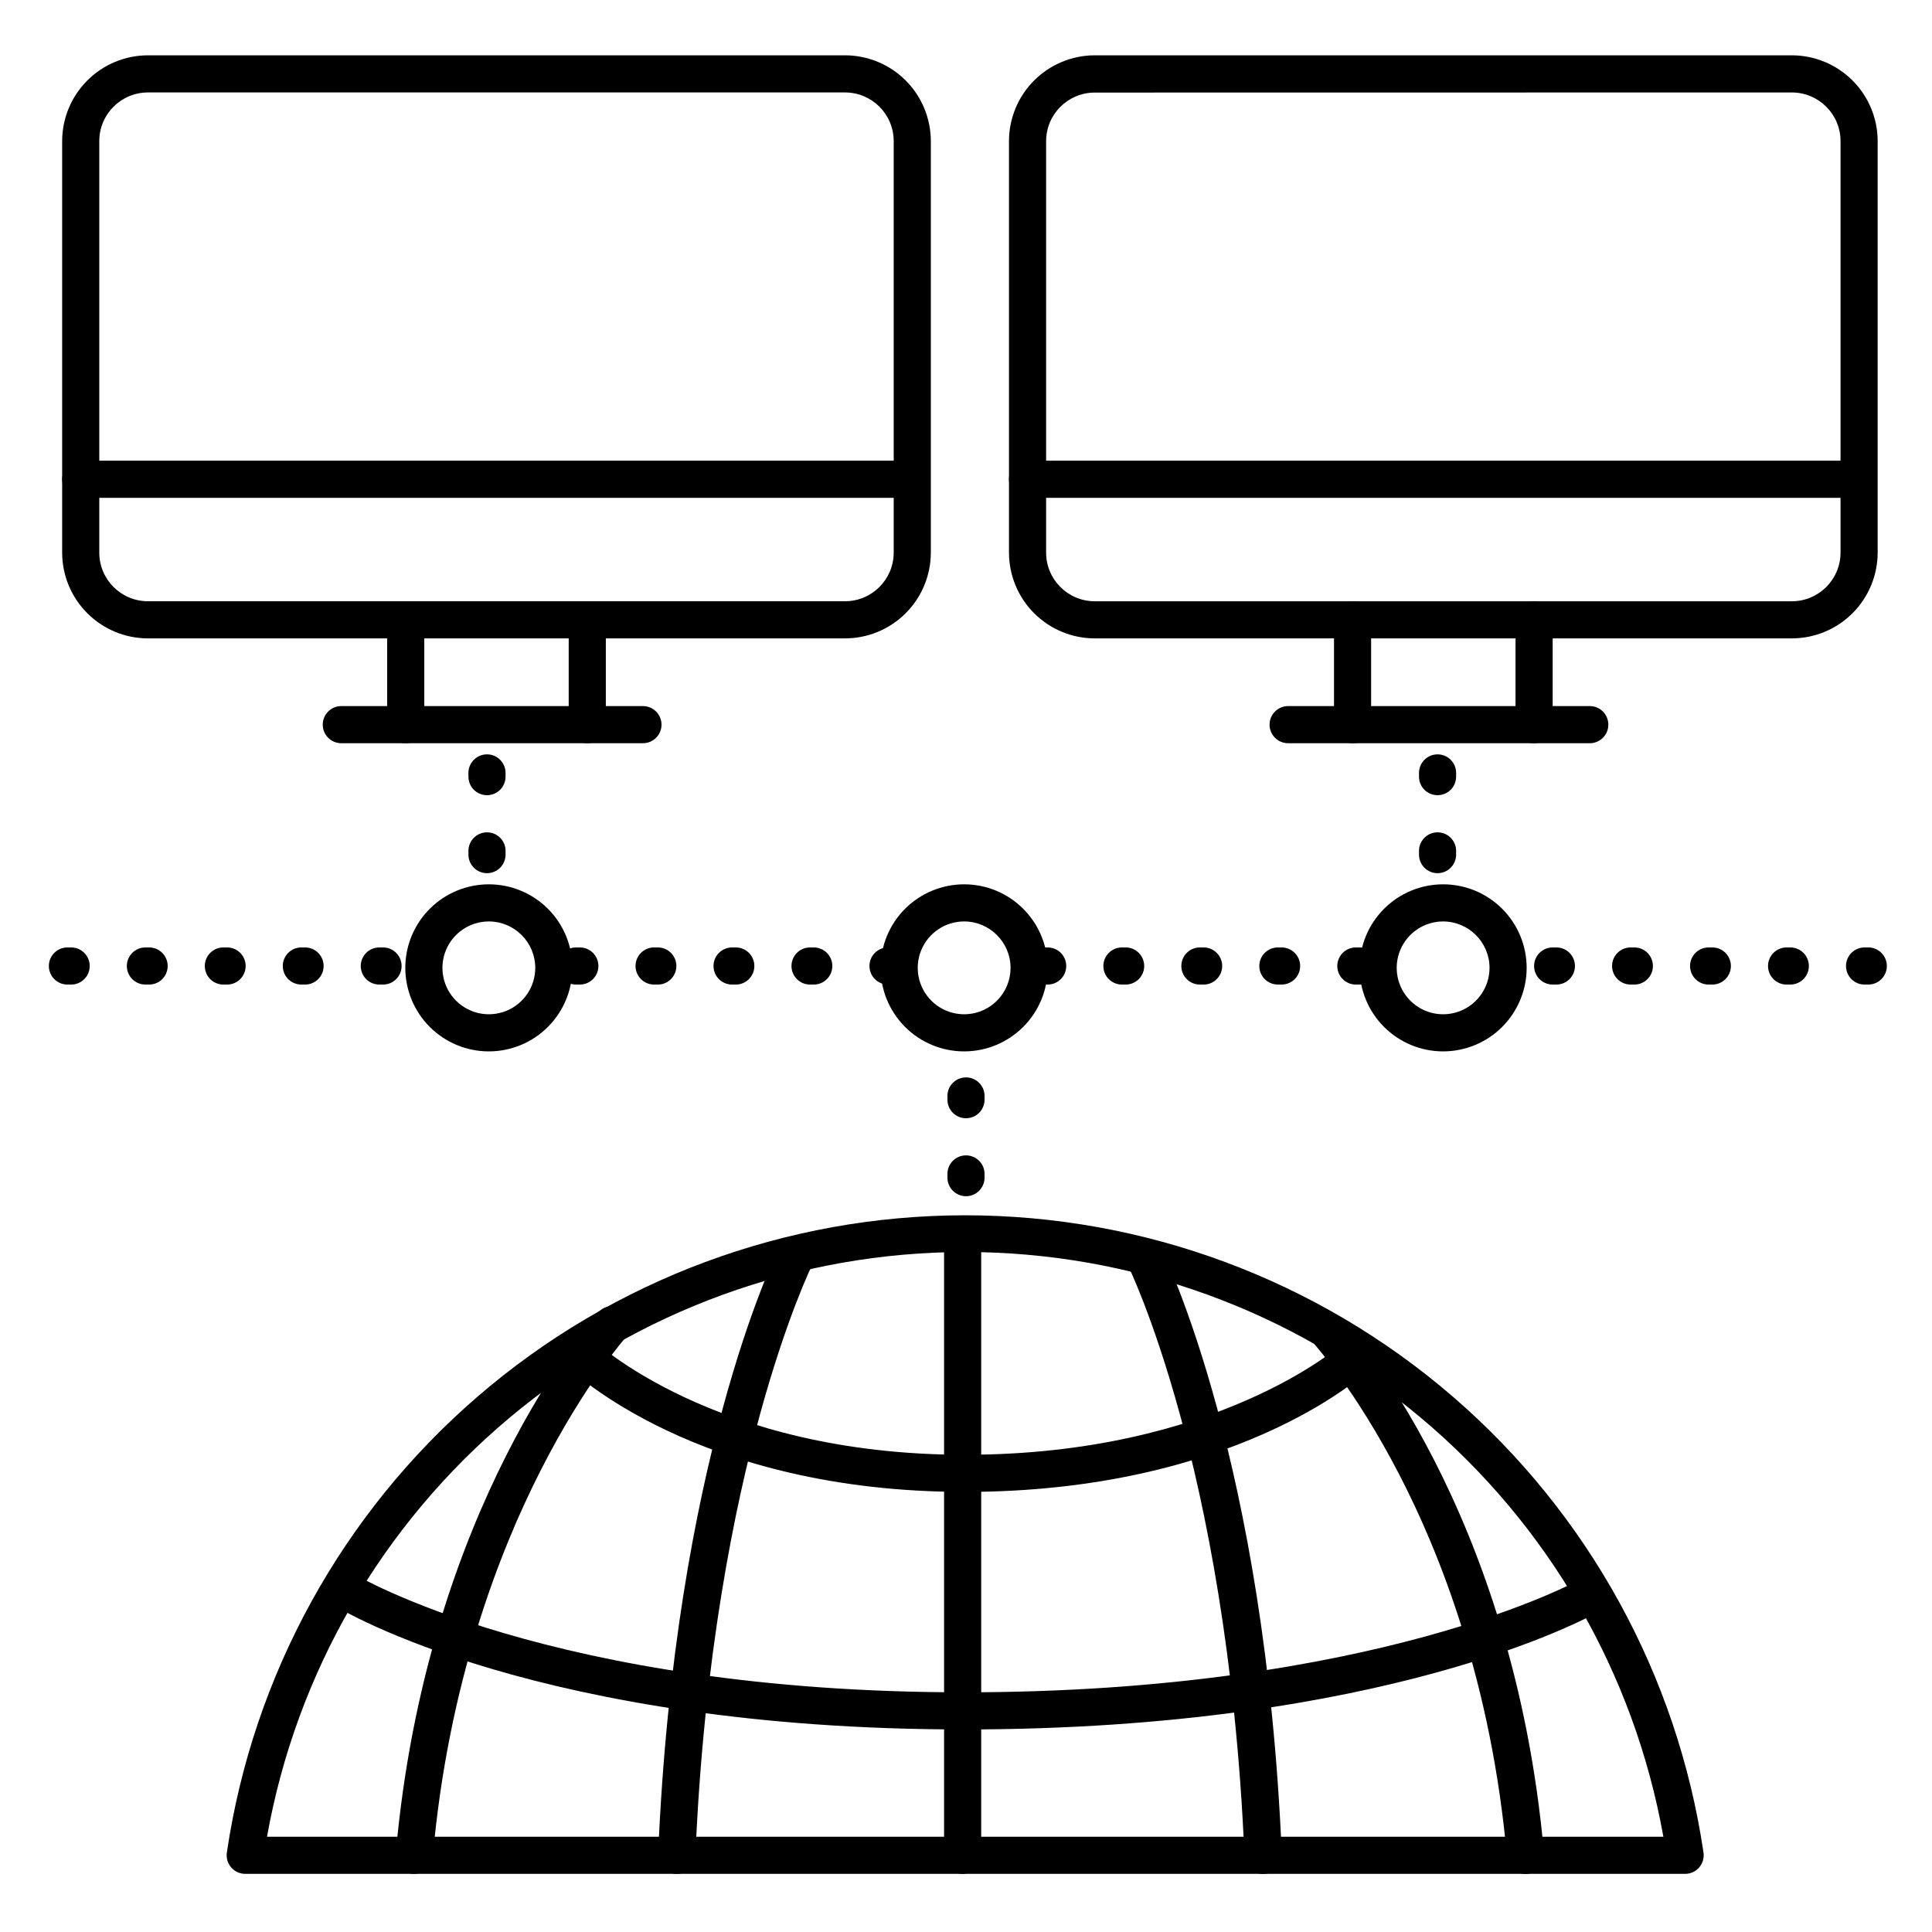
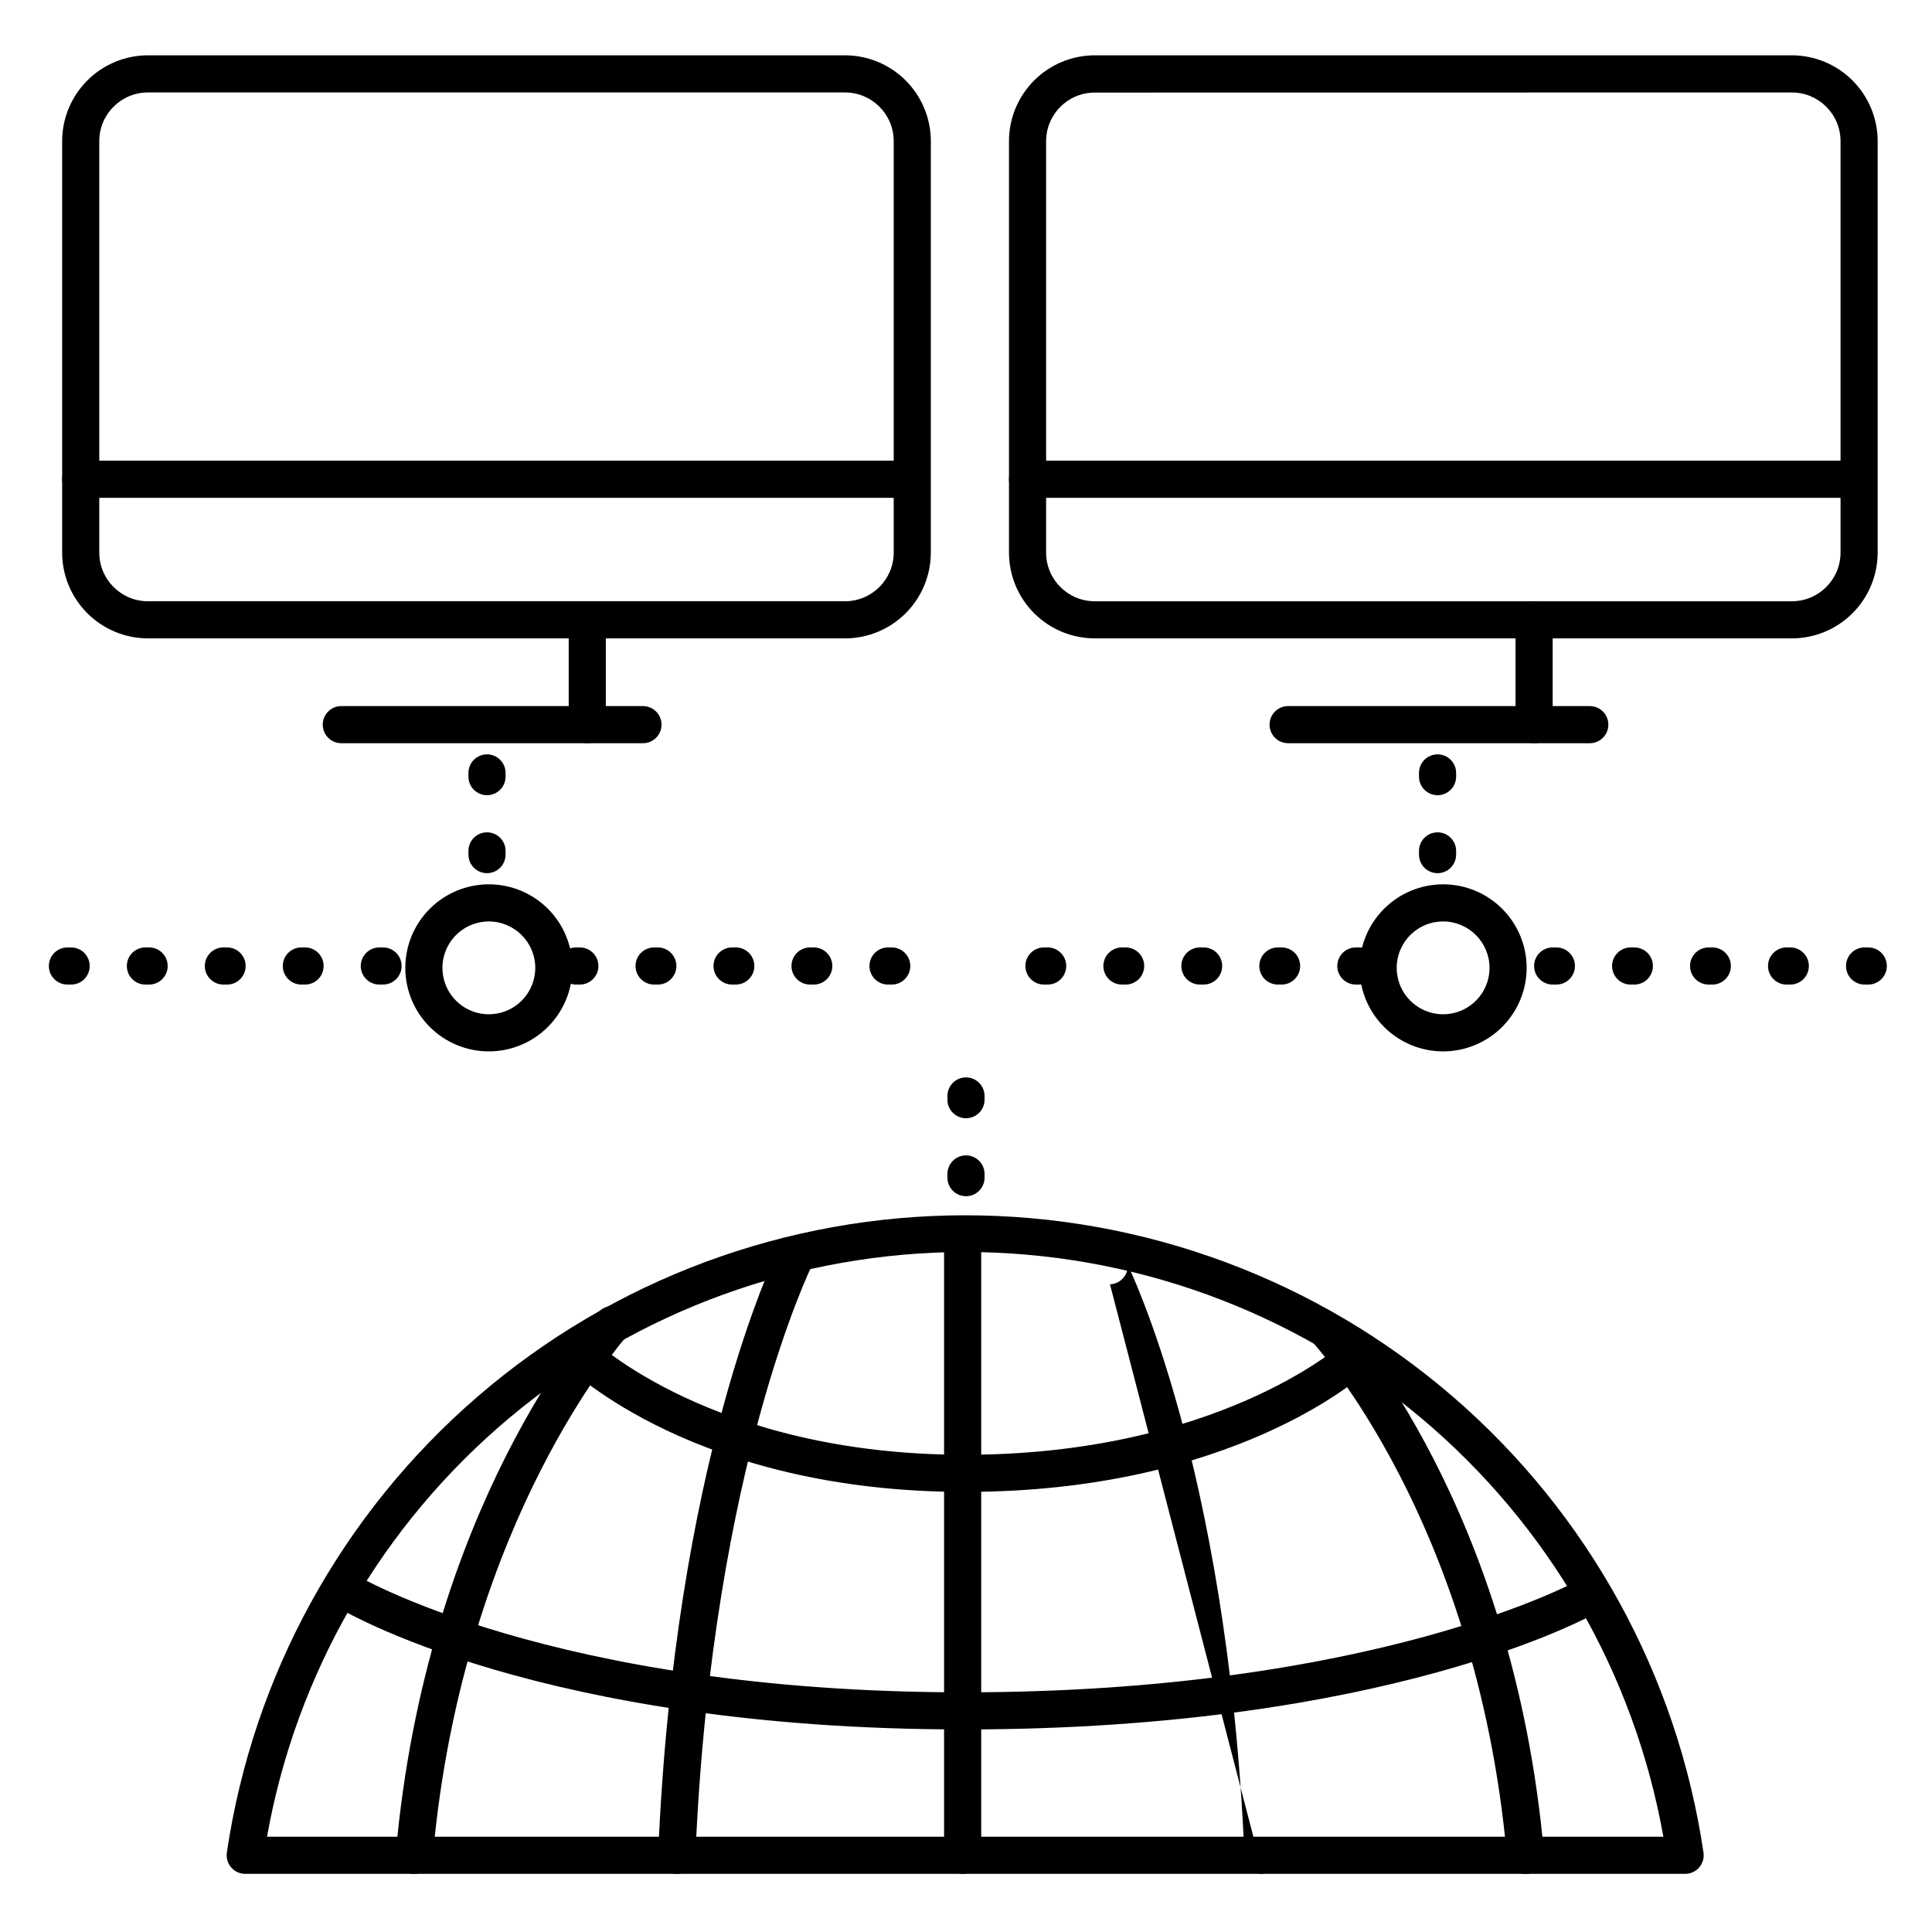
<svg xmlns="http://www.w3.org/2000/svg" fill="#000000" width="800px" height="800px" version="1.1" viewBox="144 144 512 512">
  <g>
    <path d="m367.95 313.18h-184.76c-6.023-0.012-11.797-2.41-16.055-6.668-4.262-4.262-6.656-10.039-6.664-16.062v-109.06c0.008-6.023 2.402-11.797 6.664-16.059 4.258-4.262 10.031-6.66 16.055-6.672h184.76c6.027 0.008 11.805 2.406 16.066 6.668 4.258 4.262 6.656 10.039 6.664 16.062v109.06c-0.008 6.027-2.406 11.805-6.664 16.066-4.262 4.258-10.039 6.656-16.066 6.664zm-184.76-144.68c-7.113 0.008-12.875 5.777-12.879 12.887v109.06c0.004 7.113 5.766 12.879 12.879 12.891h184.76c7.113-0.012 12.879-5.777 12.891-12.891v-109.06c-0.012-7.113-5.777-12.879-12.891-12.887z" />
    <path d="m384.98 275.93h-219.59c-2.715 0-4.918-2.199-4.918-4.918s2.203-4.922 4.918-4.922h219.59c2.715 0 4.918 2.203 4.918 4.922s-2.203 4.918-4.918 4.918z" />
    <path d="m314.39 340.96h-79.941c-2.715 0-4.918-2.203-4.918-4.918 0-2.719 2.203-4.922 4.918-4.922h79.941c2.719 0 4.918 2.203 4.918 4.922 0 2.715-2.199 4.918-4.918 4.918z" />
    <path d="m299.63 340.96c-2.715 0-4.918-2.203-4.918-4.918v-27.777c0-2.719 2.203-4.922 4.918-4.922 2.719 0 4.922 2.203 4.922 4.922v27.777c0 1.305-0.52 2.555-1.441 3.477-0.922 0.926-2.176 1.441-3.481 1.441z" />
-     <path d="m251.52 340.96c-2.719 0-4.922-2.203-4.922-4.918v-27.777c0-2.719 2.203-4.922 4.922-4.922 2.715 0 4.918 2.203 4.918 4.922v27.777c0 1.305-0.516 2.555-1.441 3.477-0.922 0.926-2.172 1.441-3.477 1.441z" />
    <path d="m618.87 313.18h-184.76c-6.023-0.012-11.797-2.41-16.059-6.668-4.258-4.262-6.652-10.039-6.66-16.062v-109.06c0.008-6.023 2.402-11.797 6.66-16.059 4.262-4.262 10.035-6.66 16.059-6.672h184.76c6.023 0.008 11.801 2.406 16.062 6.668 4.262 4.262 6.66 10.039 6.668 16.062v109.06c-0.008 6.027-2.406 11.805-6.668 16.066-4.262 4.258-10.039 6.656-16.062 6.664zm-184.76-144.65c-7.113 0.012-12.875 5.777-12.879 12.891v109.03c0.004 7.113 5.766 12.879 12.879 12.891h184.76c7.113-0.012 12.879-5.777 12.891-12.891v-109.06c-0.012-7.113-5.777-12.879-12.891-12.887z" />
    <path d="m635.9 275.93h-219.59c-2.715 0-4.918-2.199-4.918-4.918s2.203-4.922 4.918-4.922h219.59c2.719 0 4.922 2.203 4.922 4.922s-2.203 4.918-4.922 4.918z" />
    <path d="m565.31 340.96h-79.941c-2.719 0-4.922-2.203-4.922-4.918 0-2.719 2.203-4.922 4.922-4.922h79.941c2.715 0 4.918 2.203 4.918 4.922 0 2.715-2.203 4.918-4.918 4.918z" />
    <path d="m550.55 340.96c-2.719 0-4.918-2.203-4.918-4.918v-27.777c0-2.719 2.199-4.922 4.918-4.922s4.922 2.203 4.922 4.922v27.777c0 1.305-0.52 2.555-1.441 3.477-0.926 0.926-2.176 1.441-3.481 1.441z" />
-     <path d="m502.44 340.96c-2.715 0-4.918-2.203-4.918-4.918v-27.777c0-2.719 2.203-4.922 4.918-4.922 2.719 0 4.922 2.203 4.922 4.922v27.777c0 1.305-0.52 2.555-1.441 3.477-0.922 0.926-2.176 1.441-3.481 1.441z" />
-     <path d="m399.51 422.63c-5.875 0-11.504-2.332-15.656-6.484-4.152-4.152-6.484-9.781-6.484-15.652 0-5.875 2.332-11.504 6.484-15.656 4.152-4.152 9.781-6.484 15.656-6.484 5.871 0 11.504 2.332 15.652 6.484 4.152 4.152 6.488 9.781 6.488 15.656-0.008 5.867-2.34 11.496-6.492 15.648s-9.781 6.484-15.648 6.488zm0-34.441v0.004c-4.977 0-9.461 2.996-11.363 7.594-1.906 4.594-0.852 9.887 2.664 13.402 3.519 3.519 8.809 4.57 13.406 2.668 4.594-1.906 7.59-6.391 7.59-11.363-0.008-6.789-5.508-12.289-12.297-12.301z" />
    <path d="m273.55 422.63c-5.871 0-11.504-2.332-15.656-6.484-4.152-4.152-6.484-9.781-6.484-15.652 0-5.875 2.332-11.504 6.484-15.656 4.152-4.152 9.785-6.484 15.656-6.484 5.871 0 11.504 2.332 15.656 6.484 4.152 4.152 6.484 9.781 6.484 15.656-0.008 5.867-2.34 11.496-6.492 15.648-4.148 4.152-9.777 6.484-15.648 6.488zm0-34.441v0.004c-4.977 0-9.461 2.996-11.363 7.594-1.906 4.594-0.852 9.887 2.664 13.402 3.519 3.519 8.809 4.57 13.406 2.668 4.594-1.906 7.594-6.391 7.594-11.363-0.012-6.789-5.512-12.289-12.301-12.301z" />
    <path d="m526.44 422.63c-5.871 0-11.5-2.332-15.652-6.484-4.152-4.152-6.484-9.781-6.484-15.652 0-5.875 2.332-11.504 6.484-15.656 4.152-4.152 9.781-6.484 15.652-6.484 5.875 0 11.504 2.332 15.656 6.484 4.152 4.152 6.484 9.781 6.484 15.656-0.004 5.867-2.34 11.496-6.488 15.648-4.152 4.152-9.781 6.484-15.652 6.488zm0-34.441v0.004c-4.973 0-9.457 2.996-11.363 7.594-1.902 4.594-0.852 9.887 2.668 13.402 3.516 3.519 8.809 4.57 13.402 2.668 4.598-1.906 7.594-6.391 7.594-11.363-0.012-6.789-5.512-12.289-12.301-12.301z" />
    <path d="m590.59 640.59h-381.61c-1.426 0-2.785-0.621-3.715-1.703-0.934-1.078-1.352-2.512-1.148-3.926 6.93-46.941 30.508-89.828 66.426-120.83 35.918-31.008 81.789-48.066 129.24-48.066 47.453 0 93.32 17.059 129.24 48.066 35.918 31.004 59.492 73.891 66.422 120.83 0.207 1.414-0.211 2.848-1.145 3.926-0.93 1.082-2.289 1.703-3.715 1.703zm-375.83-9.84h370.05c-7.742-43.438-30.523-82.77-64.355-111.1-33.828-28.328-76.547-43.855-120.67-43.855s-86.84 15.527-120.67 43.855c-33.828 28.332-56.609 67.664-64.352 111.1z" />
    <path d="m245.51 404.92h-0.984c-2.719 0-4.922-2.203-4.922-4.918 0-2.719 2.203-4.922 4.922-4.922h0.984c2.715 0 4.918 2.203 4.918 4.922 0 2.715-2.203 4.918-4.918 4.918zm-20.664 0h-0.984c-2.719 0-4.922-2.203-4.922-4.918 0-2.719 2.203-4.922 4.922-4.922h0.984c2.715 0 4.918 2.203 4.918 4.922 0 2.715-2.203 4.918-4.918 4.918zm-20.664 0h-0.984c-2.719 0-4.922-2.203-4.922-4.918 0-2.719 2.203-4.922 4.922-4.922h0.984c2.715 0 4.918 2.203 4.918 4.922 0 2.715-2.203 4.918-4.918 4.918zm-20.664 0h-0.984c-2.719 0-4.922-2.203-4.922-4.918 0-2.719 2.203-4.922 4.922-4.922h0.984c2.715 0 4.918 2.203 4.918 4.922 0 2.715-2.203 4.918-4.918 4.918zm-20.664 0h-0.984c-2.719 0-4.922-2.203-4.922-4.918 0-2.719 2.203-4.922 4.922-4.922h0.984c2.715 0 4.918 2.203 4.918 4.922 0 2.715-2.203 4.918-4.918 4.918z" />
    <path d="m380.32 404.92h-0.984c-2.719 0-4.922-2.203-4.922-4.918 0-2.719 2.203-4.922 4.922-4.922h0.984c2.715 0 4.918 2.203 4.918 4.922 0 2.715-2.203 4.918-4.918 4.918zm-20.664 0h-0.984c-2.719 0-4.922-2.203-4.922-4.918 0-2.719 2.203-4.922 4.922-4.922h0.984c2.715 0 4.918 2.203 4.918 4.922 0 2.715-2.203 4.918-4.918 4.918zm-20.664 0h-0.984c-2.719 0-4.922-2.203-4.922-4.918 0-2.719 2.203-4.922 4.922-4.922h0.984c2.715 0 4.918 2.203 4.918 4.922 0 2.715-2.203 4.918-4.918 4.918zm-20.664 0h-0.984c-2.719 0-4.922-2.203-4.922-4.918 0-2.719 2.203-4.922 4.922-4.922h0.984c2.715 0 4.918 2.203 4.918 4.922 0 2.715-2.203 4.918-4.918 4.918zm-20.664 0h-0.984c-2.719 0-4.922-2.203-4.922-4.918 0-2.719 2.203-4.922 4.922-4.922h0.984c2.715 0 4.918 2.203 4.918 4.922 0 2.715-2.203 4.918-4.918 4.918z" />
    <path d="m504.3 404.92h-0.984c-2.719 0-4.922-2.203-4.922-4.918 0-2.719 2.203-4.922 4.922-4.922h0.984c2.715 0 4.918 2.203 4.918 4.922 0 2.715-2.203 4.918-4.918 4.918zm-20.664 0h-0.984c-2.719 0-4.922-2.203-4.922-4.918 0-2.719 2.203-4.922 4.922-4.922h0.984c2.715 0 4.918 2.203 4.918 4.922 0 2.715-2.203 4.918-4.918 4.918zm-20.664 0h-0.984c-2.719 0-4.922-2.203-4.922-4.918 0-2.719 2.203-4.922 4.922-4.922h0.984c2.715 0 4.918 2.203 4.918 4.922 0 2.715-2.203 4.918-4.918 4.918zm-20.664 0h-0.984c-2.719 0-4.922-2.203-4.922-4.918 0-2.719 2.203-4.922 4.922-4.922h0.984c2.715 0 4.918 2.203 4.918 4.922 0 2.715-2.203 4.918-4.918 4.918zm-20.664 0h-0.984c-2.719 0-4.922-2.203-4.922-4.918 0-2.719 2.203-4.922 4.922-4.922h0.984c2.715 0 4.918 2.203 4.918 4.922 0 2.715-2.203 4.918-4.918 4.918z" />
    <path d="m639.11 404.92h-0.984 0.004c-2.719 0-4.922-2.203-4.922-4.918 0-2.719 2.203-4.922 4.922-4.922h0.984-0.004c2.719 0 4.922 2.203 4.922 4.922 0 2.715-2.203 4.918-4.922 4.918zm-20.664 0h-0.984 0.004c-2.719 0-4.922-2.203-4.922-4.918 0-2.719 2.203-4.922 4.922-4.922h0.984-0.004c2.719 0 4.922 2.203 4.922 4.922 0 2.715-2.203 4.918-4.922 4.918zm-20.664 0h-0.984 0.004c-2.719 0-4.922-2.203-4.922-4.918 0-2.719 2.203-4.922 4.922-4.922h0.984-0.004c2.719 0 4.922 2.203 4.922 4.922 0 2.715-2.203 4.918-4.922 4.918zm-20.664 0h-0.984 0.004c-2.719 0-4.922-2.203-4.922-4.918 0-2.719 2.203-4.922 4.922-4.922h0.984-0.004c2.719 0 4.922 2.203 4.922 4.922 0 2.715-2.203 4.918-4.922 4.918zm-20.664 0h-0.984 0.004c-2.719 0-4.922-2.203-4.922-4.918 0-2.719 2.203-4.922 4.922-4.922h0.984-0.004c2.719 0 4.922 2.203 4.922 4.922 0 2.715-2.203 4.918-4.922 4.918z" />
    <path d="m273.06 375.4c-2.719 0-4.922-2.203-4.922-4.922v-0.984 0.004c0-2.719 2.203-4.922 4.922-4.922s4.918 2.203 4.918 4.922v0.984-0.004c0 1.309-0.516 2.559-1.438 3.481-0.926 0.922-2.176 1.441-3.481 1.441zm0-20.664c-2.719 0-4.922-2.203-4.922-4.922v-0.984 0.004c0-2.719 2.203-4.922 4.922-4.922s4.918 2.203 4.918 4.922v0.984-0.004c0 1.309-0.516 2.559-1.438 3.481-0.926 0.922-2.176 1.441-3.481 1.441z" />
    <path d="m524.97 375.4c-2.719 0-4.922-2.203-4.922-4.922v-0.984 0.004c0-2.719 2.203-4.922 4.922-4.922 2.715 0 4.918 2.203 4.918 4.922v0.984-0.004c0 1.309-0.52 2.559-1.441 3.481-0.922 0.922-2.172 1.441-3.477 1.441zm0-20.664c-2.719 0-4.922-2.203-4.922-4.922v-0.984 0.004c0-2.719 2.203-4.922 4.922-4.922 2.715 0 4.918 2.203 4.918 4.922v0.984-0.004c0 1.309-0.52 2.559-1.441 3.481-0.922 0.922-2.172 1.441-3.477 1.441z" />
    <path d="m400 461.01c-2.719 0-4.922-2.203-4.922-4.922v-0.984c0-2.715 2.203-4.918 4.922-4.918 2.715 0 4.918 2.203 4.918 4.918v0.984c0 1.305-0.52 2.559-1.441 3.481-0.922 0.922-2.172 1.441-3.477 1.441zm0-20.664c-2.719 0-4.922-2.203-4.922-4.922v-0.984c0-2.715 2.203-4.918 4.922-4.918 2.715 0 4.918 2.203 4.918 4.918v0.984c0 1.305-0.52 2.559-1.441 3.481-0.922 0.922-2.172 1.441-3.477 1.441z" />
    <path d="m399.11 640.59c-2.719 0-4.922-2.203-4.922-4.918v-164.61c0-2.719 2.203-4.922 4.922-4.922s4.918 2.203 4.918 4.922v164.61c0 1.305-0.516 2.555-1.438 3.477-0.926 0.926-2.176 1.441-3.481 1.441z" />
-     <path d="m478.72 640.62c-2.637 0-4.809-2.078-4.922-4.715-2.215-53.137-10.5-92.93-17.074-116.93-7.113-25.996-13.777-39.598-13.855-39.734l0.004 0.004c-1.207-2.449-0.207-5.41 2.238-6.621 2.445-1.207 5.41-0.207 6.617 2.242 1.121 2.262 27.621 56.582 31.961 160.63v-0.004c0.113 2.715-2 5.008-4.715 5.117z" />
+     <path d="m478.72 640.62c-2.637 0-4.809-2.078-4.922-4.715-2.215-53.137-10.5-92.93-17.074-116.93-7.113-25.996-13.777-39.598-13.855-39.734l0.004 0.004v-0.004c0.113 2.715-2 5.008-4.715 5.117z" />
    <path d="m548.28 640.62c-2.555 0.008-4.695-1.941-4.918-4.488-4.055-45.941-17.711-80.473-28.535-101.35-11.691-22.633-22.562-34.598-22.633-34.715-1.812-2-1.672-5.09 0.309-6.918 1.984-1.832 5.074-1.719 6.922 0.246 1.859 1.969 45.688 50.391 53.758 141.88 0.238 2.703-1.762 5.094-4.469 5.332z" />
    <path d="m323.34 640.59h-0.207c-2.715-0.109-4.824-2.402-4.715-5.117 4.34-104.04 30.828-158.35 31.949-160.61l0.004 0.004c1.207-2.449 4.172-3.449 6.617-2.242 2.445 1.211 3.445 4.172 2.238 6.621-0.117 0.227-6.769 13.824-13.863 39.734-6.562 23.988-14.859 63.754-17.074 116.9-0.113 2.648-2.301 4.731-4.949 4.711z" />
    <path d="m253.79 640.59c-0.148 0.012-0.297 0.012-0.441 0-2.703-0.238-4.703-2.621-4.469-5.32 8.07-91.711 51.848-141.46 53.707-143.53 1.82-1.996 4.906-2.152 6.918-0.352s2.195 4.887 0.414 6.914c-0.156 0.188-11.02 12.477-22.691 35.473-10.824 21.246-24.492 56.246-28.535 102.34-0.23 2.535-2.356 4.477-4.902 4.477z" />
    <path d="m399.45 602.32c-112.18 0-164.69-31.488-166.88-32.867-2.316-1.422-3.039-4.453-1.613-6.769 1.422-2.316 4.453-3.039 6.769-1.613 0.512 0.316 52.613 31.41 161.72 31.41 109.11 0 162.62-29.52 163.15-29.836h-0.004c2.363-1.344 5.367-0.52 6.711 1.84 1.348 2.363 0.523 5.367-1.84 6.711-2.234 1.27-55.891 31.125-168.02 31.125z" />
    <path d="m399.68 539.37c-70.984 0-104.3-32.188-105.72-33.555-1.758-1.93-1.699-4.898 0.133-6.762 1.828-1.859 4.797-1.969 6.758-0.242 0.316 0.305 32.148 30.719 98.805 30.719 66.652 0 99.461-28.898 99.777-29.164 2.004-1.836 5.117-1.695 6.949 0.309 1.836 2.008 1.695 5.117-0.309 6.953-1.418 1.27-35.504 31.742-106.39 31.742z" />
  </g>
</svg>